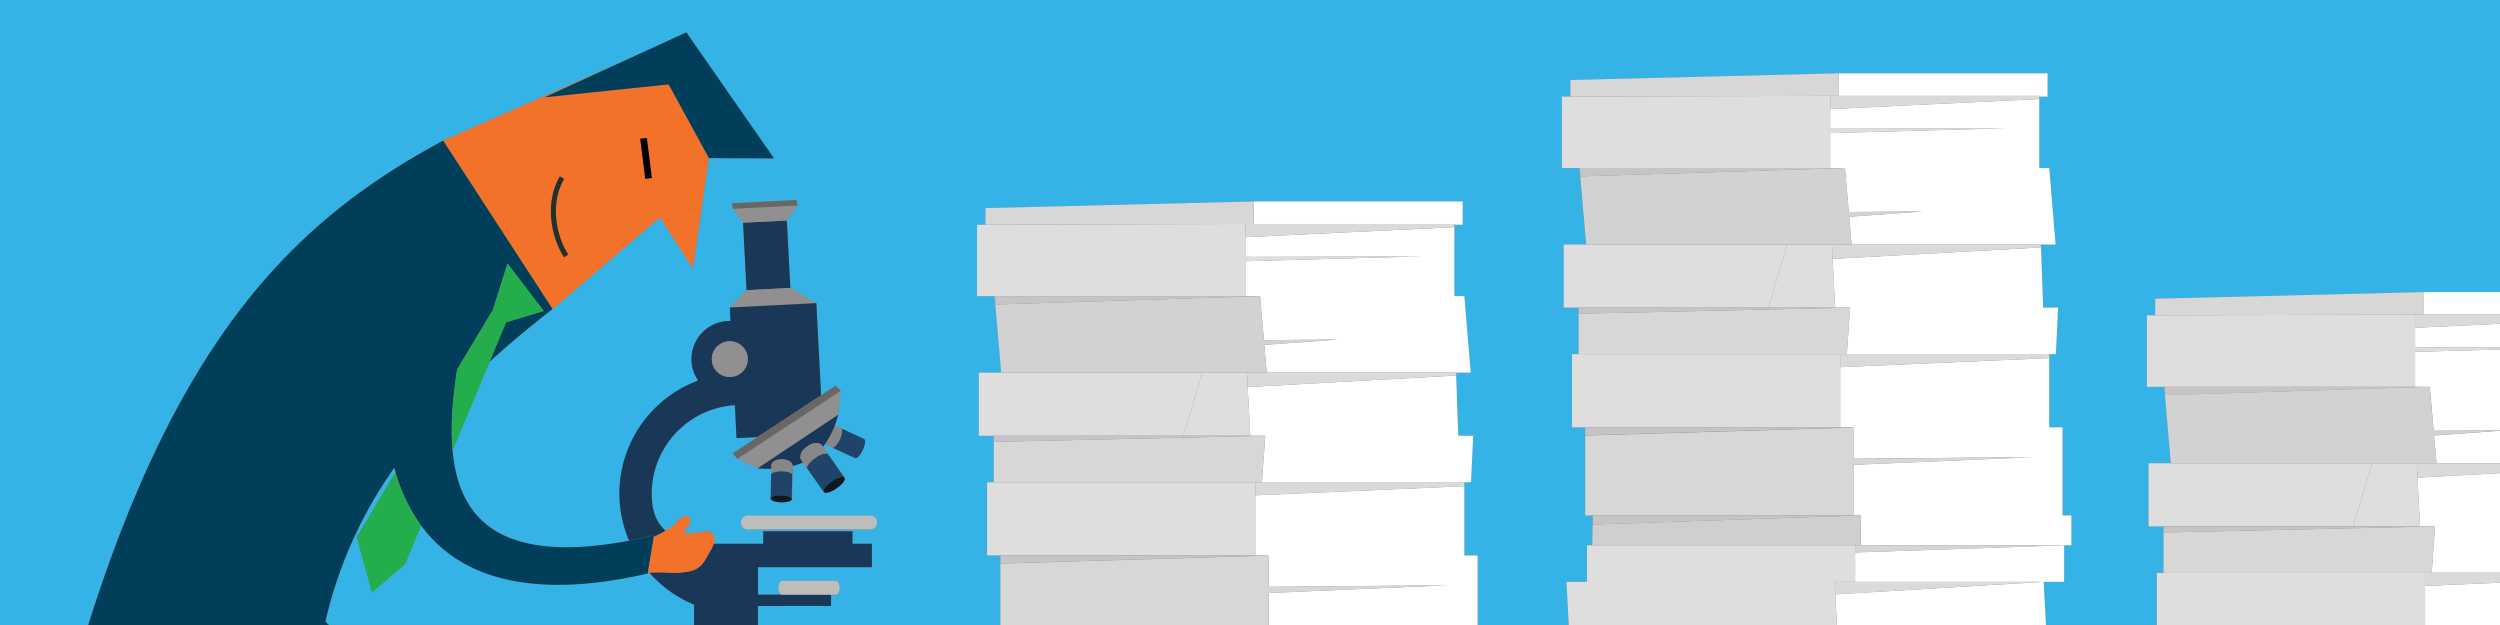
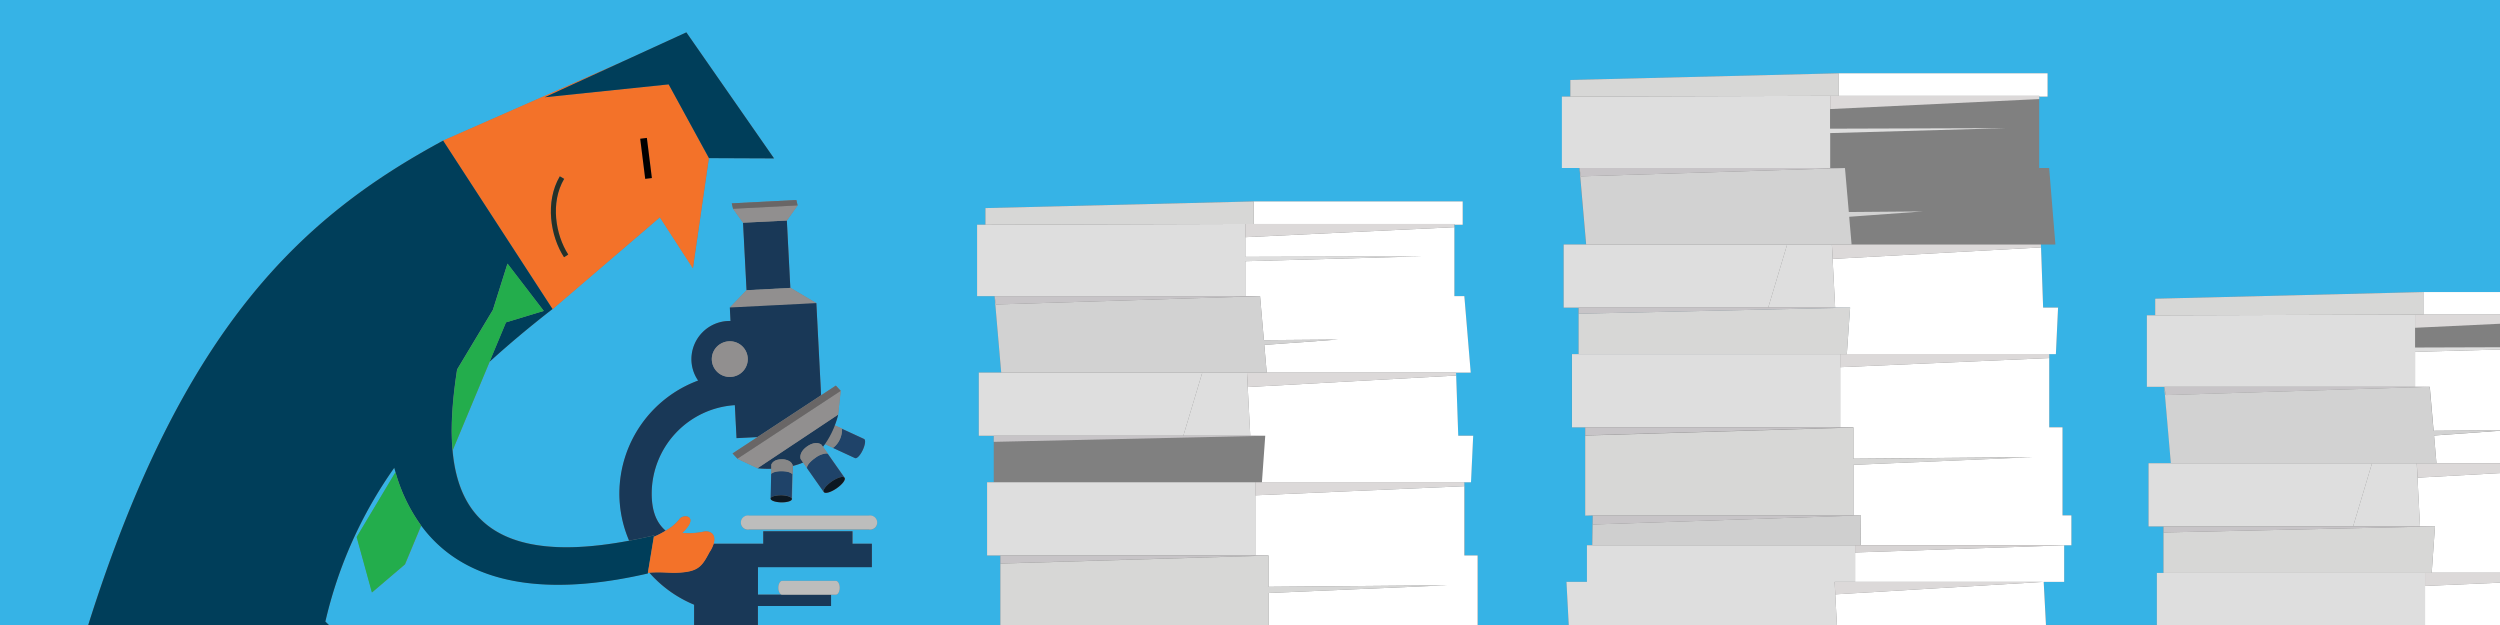
<svg xmlns="http://www.w3.org/2000/svg" viewBox="0 0 800 200">
  <rect x="0" y="0" width="800" height="200" fill="#808080" stroke="none" />
  <defs>
    <style>.cls-1{fill:#36b3e6;}.cls-2{fill:#193857;}.cls-3{fill:#918f8f;}.cls-4{fill:#bdbdbc;}.cls-5{fill:#696666;}.cls-6{fill:#1f4369;}.cls-7{fill:#878787;}.cls-8{fill:#0c1822;}.cls-21,.cls-23,.cls-9{fill:none;stroke-linecap:round;stroke-linejoin:round;stroke-width:0;}.cls-9{stroke:#1f4369;}.cls-10{fill:#f37229;}.cls-11{fill:#003e5a;}.cls-12{fill:#243129;}.cls-13{fill:#23ad4c;}.cls-14{fill:#fff;}.cls-15{fill:#dedede;}.cls-16{fill:#dcd9d9;}.cls-17{fill:#d2d2d2;}.cls-18{fill:#d7d7d6;}.cls-19{fill:#c7c4c7;}.cls-20{fill:#cfcfcf;}.cls-21{stroke:#cfcfcf;}.cls-22{fill:#d7d4d4;}.cls-23{stroke:#c7c4c7;}</style>
  </defs>
  <g id="Layer_2" data-name="Layer 2">
    <g id="Layer_1-2" data-name="Layer 1">
      <rect class="cls-1" x="586.45" y="81.01" width="66.69" transform="translate(-3.52 34.31) rotate(-3.16)" />
      <polygon class="cls-1" points="402.57 189.89 402.83 189.11 402.57 189.89 402.57 189.89" />
      <rect class="cls-1" x="401.69" y="154.33" height="4.17" />
      <polygon class="cls-1" points="367.19 177.74 367.19 177.74 401.69 177.74 401.69 177.74 367.19 177.74 367.19 177.74" />
      <polygon class="cls-1" points="463.24 187.28 427.74 187.59 463.22 187.28 463.24 187.28" />
      <polygon class="cls-1" points="403.25 187.8 403.25 187.8 405.94 187.78 405.94 187.78 405.94 177.74 405.94 177.74 405.94 187.78 403.25 187.8" />
      <polygon class="cls-1" points="587.3 190.19 620.29 188.21 587.3 190.19 587.3 190.19" />
      <polygon class="cls-1" points="598.61 67.79 615.33 67.65 615.34 67.65 598.61 67.79" />
      <polygon class="cls-1" points="582.56 42.67 581.14 42.71 582.56 42.67 582.56 42.67" />
      <polygon class="cls-1" points="592.2 74.66 592.51 78.24 592.51 78.24 592.2 74.66" />
      <polygon class="cls-1" points="580.97 68.86 580.83 70.16 580.83 70.16 580.97 68.86" />
      <rect class="cls-1" x="558.32" y="88.34" width="21.1" transform="matrix(0.29, -0.96, 0.96, 0.29, 320.87, 607.87)" />
      <rect class="cls-1" x="579.94" y="41.19" height="1.59" />
      <polygon class="cls-1" points="591.74 69.37 589.03 69.57 591.74 69.37 598.86 68.85 591.74 69.37" />
      <polygon class="cls-1" points="590.38 53.77 590.91 59.85 590.38 53.77 590.38 53.77" />
      <polygon class="cls-1" points="563.98 54.6 590.38 53.77 590.37 53.77 563.98 54.6" />
      <polygon class="cls-1" points="642.05 41.03 642.04 41.03 585.66 42.59 585.66 42.59 585.66 53.77 579.23 53.77 579.23 53.77 585.66 53.77 585.66 53.77 585.66 42.59 642.05 41.03" />
      <polygon class="cls-1" points="583.65 39.03 585.66 32.32 585.66 32.32 583.65 39.03" />
      <rect class="cls-1" x="399.29" y="122.01" width="66.69" transform="translate(-6.07 24.05) rotate(-3.16)" />
      <polygon class="cls-1" points="767.99 140.16 768.09 139.28 767.99 140.16 767.99 140.16" />
      <path class="cls-1" d="M207.77,183.24l-.42,0,0,.24c-26,6-56.26,6.77-72.53-15.31l-5.18,12.41-10.57,9-4.91-17.74,12.45-20.75c-.14-.47-.28-.94-.41-1.42a139.25,139.25,0,0,0-22.08,49.23l1.13,1.08H222.13v-6.47A39,39,0,0,1,207.77,183.24Z" />
      <path class="cls-1" d="M239.29,114.92a5.69,5.69,0,0,1-2.54,4.73,5.7,5.7,0,0,0-3.21-10.44,5.76,5.76,0,0,0-2.39.52,5.75,5.75,0,0,1,8.14,5.19Z" />
      <polygon class="cls-1" points="778.77 137.85 768.24 137.93 768.24 137.94 778.77 137.85 790.04 137.76 778.77 137.85 778.77 137.85" />
      <polygon class="cls-1" points="751.14 124.6 777.54 123.77 777.54 123.77 751.14 124.6" />
      <polygon class="cls-1" points="769.72 112.67 769.72 112.67 766.88 112.75 767.08 112.07 766.88 112.75 769.72 112.67 769.72 112.67" />
      <rect class="cls-1" x="774.41" y="168.44" width="4.78" />
      <polygon class="cls-1" points="376.82 95.6 403.22 94.77 403.21 94.77 376.82 95.6" />
      <rect class="cls-1" x="371.15" y="129.34" width="21.1" transform="translate(148.19 457.82) rotate(-73.31)" />
      <polygon class="cls-1" points="411.44 108.79 428.17 108.65 428.18 108.65 411.44 108.79" />
      <polygon class="cls-1" points="405.04 115.66 405.35 119.24 405.35 119.24 405.04 115.66" />
      <polygon class="cls-1" points="395.39 83.67 393.88 83.72 395.39 83.67 395.39 83.67" />
      <polygon class="cls-1" points="396.49 80.03 398.5 73.32 398.5 73.32 396.49 80.03" />
      <rect class="cls-1" x="392.78" y="82.19" height="1.59" />
      <polygon class="cls-1" points="404.58 110.37 401.68 110.58 404.58 110.37 411.7 109.85 404.58 110.37" />
      <polygon class="cls-1" points="403.22 94.77 403.75 100.86 403.22 94.77 403.22 94.77" />
      <polygon class="cls-1" points="454.89 82.03 454.88 82.03 398.5 83.59 398.5 83.59 398.5 94.77 392.07 94.77 392.07 94.77 398.5 94.77 398.5 94.77 398.5 83.59 454.89 82.03" />
      <rect class="cls-1" x="745.48" y="158.34" width="21.1" transform="translate(387.22 837.04) rotate(-73.31)" />
      <path class="cls-1" d="M776,187.5l24-1.05V200H690.2V183.33h58.33l-2.35,7.85,2.35-7.85H692.32V170.39l86.88-1.95h0l-86.88,1.95v-1.95h-4.78v-20.2h7.17l-2.12-24.47H687V100.91h2.66l83.15-.24v1.65l-2,6.71,2-6.71v8.89h0V104.9L800,103.6v7.52h0v.72l-27.18.75h0v11.18h0V112.59l27.18-.75v25.83h0v-37h0v2.93l-27.18,1.3v-4.23h0l-83.15.24V95.59l85.81-2.13H800V0H0V200H28.22C58.49,104.05,97.31,69,141.78,45v0l57.55-25.35,20.3-9.3,28.07,40.32-20.83-.08-5.11,35.26L211.18,69.54,176.76,99l0-.06c-7.3,5.68-14,11.27-20.06,16.82l-11.82,28.32c1.9,21.49,14.66,36.78,56.47,28.93a38.19,38.19,0,0,1-3.11-15.13,38.6,38.6,0,0,1,25.2-36.11,12,12,0,0,1-2.15-6.88,12.24,12.24,0,0,1,12.29-12.19h.22l-.22-4.31h0l5.35-5.56h0l14-.74h0L261.23,97l-13.54.69L261.23,97l1.52,29.46-20.37,13.38-6.69.34-.54-10.56a28.44,28.44,0,0,0-26.61,28.26c0,4.89,1.12,9,4.44,11.9a14.92,14.92,0,0,0,4.39-3.63c1.15-1.92,6.81-1.19.92,4.35a23.68,23.68,0,0,0,7.28-.5c2.43-.11,3.51,1.5,2.77,4h15.9V170h28.59V174H279v7.47H242.55v8.8h23.39v3.61H242.55V200H405.94V189.75l24.91-1.07-24.91,1.07V200H320.12V180.31h0v-2.57h-4.25V154.33H318V141.39l86.88-1.95-1.06,14.83v.06h0v-.06h0l1.06-14.83h0L318,141.39v-1.95h-4.78v-20.2h7.17l-2.12-24.47.14.83-.14-.83h-5.59V71.91h2.67l83.15-.24h0l-83.15.24V66.59l85.81-2.13h66.9v7.45H465.4v.79l-66.9,3.2h0l66.9-3.2V94.77h3.19l2,24.47h-4.7v0l.71,20.18h4.78l-.7,14.89h-2.13v-.06h0v1.31L432,157.18l36.64-1.6v22.16h4.25V200H502l-.73-13.81L502,200h0l-.73-13.81h6.55v-11.7h1.71l.15-9.57h-2.4V139.31h0v-2.57H503V113.33h58.34L560,118l1.41-4.7H505.16V100.39l86.88-2L591,113.27v.06h0v-.06h0l1-14.83h0l-86.86,2v-2h-4.78V78.24h7.17l-2.12-24.47h-5.58V30.91h2.66l83.15-.24h0l-83.15.24V25.59l85.81-2.13h66.9v7.45h-2.66v.79l-66.9,3.2h0l66.9-3.2V53.77h3.19l2,24.47H653.1v0l.7,20.18h4.78l-.7,14.89h-2.13v-.06h0v1.31l-66.9,2.92v-4.17h0v4.17h0l66.9-2.92v22.15H660v28.19h2.84v9.57h-2.31v11.7H654l.73,13.81H800V186.45l-24,1.05ZM255.24,65.73h0l-3.45,4.84h0l1.12,21.56-14,.74-1.12-21.59,14-.71-14,.69-3.19-4.45h0l-.41-1.74L254.83,64l.41,1.73ZM267.48,190.3H250.29c-.67,0-1.22-1-1.22-2.21s.55-2.21,1.22-2.21h17.19c.67,0,1.22,1,1.22,2.21S268.15,190.3,267.48,190.3Zm-33.06-45.2,8-5.23,20.37-13.38,4.71-3.1,1.56,1.69-33,21.71Zm34.6-20-.83,7.59-11.3,7.52,11.3-7.52a25.84,25.84,0,0,1-1.08,3.43h0c-.11.31-.25.64-.39,1,.14-.33.28-.66.39-1h0l9.38,4.33c.57.27.39,1.85-.41,3.54s-1.9,2.85-2.47,2.59l-7.07-3.27h0L264,142.1l-.65.87h0l6.95,9.9c.43.61-.71,2.13-2.55,3.4s-3.67,1.8-4.1,1.19l-5.31-7.56c-.41-.62.73-2.13,2.55-3.38a6.89,6.89,0,0,1,3.54-1.45,6.89,6.89,0,0,0-3.54,1.45c-1.82,1.25-3,2.76-2.55,3.38v0L257,148a20.69,20.69,0,0,1-3.3,1.12l-.23,10.59a.43.43,0,0,0,0-.16.43.43,0,0,1,0,.16c0,.62-1.55,1.09-3.44,1.05s-3.39-.58-3.38-1.2h0l.17-7.75c0-.38.63-.71,1.53-.89-.9.18-1.51.51-1.53.89v0l0-1.82a33.07,33.07,0,0,1-4.42-.17h0l-6.41-3Zm9,44.36H239.77a2.25,2.25,0,1,1,0-4.41H278a2.25,2.25,0,1,1,0,4.41Z" />
      <path class="cls-1" d="M269.42,137.17h0a7.62,7.62,0,0,1-.13,1.63A7.62,7.62,0,0,0,269.42,137.17Z" />
      <path class="cls-1" d="M269.29,138.81a7.21,7.21,0,0,1-.57,1.83,7.13,7.13,0,0,1-1.37,2,7.13,7.13,0,0,0,1.37-2A7.21,7.21,0,0,0,269.29,138.81Z" />
      <polygon class="cls-1" points="588.85 136.74 588.85 136.74 554.35 136.74 554.35 136.74 554.35 136.74 588.85 136.74 593.1 136.74 593.1 136.74 588.85 136.74" />
      <rect class="cls-1" x="593.61" y="175.64" width="66.94" />
      <rect class="cls-1" x="509.68" y="164.92" height="2.93" />
      <polygon class="cls-1" points="603.75 146.69 650.38 146.28 650.4 146.28 603.75 146.69" />
      <path class="cls-1" d="M253.66,148.84h0v0a2.27,2.27,0,0,0-1-1.25A2.27,2.27,0,0,1,253.66,148.84Z" />
      <polygon class="cls-1" points="593.1 148.75 589.74 148.89 589.74 148.89 593.1 148.75 603.38 148.31 593.1 148.75" />
      <rect class="cls-1" x="590.64" y="169.71" width="9.55" />
      <polygon class="cls-1" points="264.95 145.32 262.86 142.33 262.82 142.27 262.82 142.27 264.95 145.32 264.95 145.32" />
      <polygon class="cls-1" points="800 183.27 778.15 183.27 778.15 183.27 800 183.27 800 151.39 800 151.39 800 183.27" />
      <polygon class="cls-1" points="587.81 200 587.08 186.19 587.08 186.19 587.81 200" />
      <polygon class="cls-1" points="587.08 186.19 587.21 188.56 587.08 186.19 587.08 186.19" />
      <polygon class="cls-1" points="590.41 146.8 590.41 146.8 592.59 146.78 590.41 146.8" />
      <rect class="cls-1" x="541.28" y="174.23" height="12.21" />
      <polygon class="cls-1" points="778.9 139.37 778.9 139.37 800 137.84 800 148.24 779.67 148.24 779.15 142.27 779.67 148.24 779.67 148.24 800 148.24 800 137.84 778.9 139.37" />
      <polygon class="cls-2" points="251.76 70.57 237.77 71.28 238.89 92.87 252.91 92.13 251.79 70.57 251.79 70.57 251.79 70.57 251.76 70.57" />
      <polygon class="cls-3" points="261.23 97.03 252.95 92.12 252.91 92.13 238.89 92.87 238.89 92.87 233.54 98.44 247.69 97.72 261.23 97.03" />
      <polygon class="cls-3" points="255.24 65.73 255.24 65.73 255.24 65.73 255.24 65.73" />
      <polygon class="cls-3" points="237.76 71.26 251.76 70.57 251.79 70.57 251.79 70.57 255.24 65.73 234.57 66.81 237.76 71.26" />
      <path class="cls-2" d="M265.94,193.91V190.3H242.55v-8.8H279V174h-6.21V170H244.24V174h-15.9a9.86,9.86,0,0,1-1.3,2.64c-2.11,4-3.21,5.83-8,6.41-4.53.55-6.06-.2-11.29.16a39,39,0,0,0,14.36,10.29V200h20.42v-6.09Z" />
      <path class="cls-2" d="M209.24,171.75a26.51,26.51,0,0,0,3.74-1.94c-3.32-2.87-4.44-7-4.44-11.9a28.44,28.44,0,0,1,26.61-28.26l.54,10.56,6.69-.34,20.37-13.38L261.23,97l-13.54.69-14.15.71h0l.22,4.31h-.22a12.24,12.24,0,0,0-12.29,12.19,12,12,0,0,0,2.15,6.88,38.6,38.6,0,0,0-25.2,36.11A38.19,38.19,0,0,0,201.31,173c2.56-.48,5.22-1,8-1.7Zm21.08-61.56.11-.07a5,5,0,0,1,.72-.39,5.75,5.75,0,0,1,8.14,5.19,5.69,5.69,0,0,1-2.54,4.73l-.18.11-.29.17a5.77,5.77,0,0,1-8.5-5A5.68,5.68,0,0,1,230.32,110.19Z" />
      <path class="cls-4" d="M278,165H239.77a2.25,2.25,0,1,0,0,4.41H278a2.25,2.25,0,1,0,0-4.41Z" />
      <path class="cls-4" d="M267.48,185.88H250.29c-.67,0-1.22,1-1.22,2.21s.55,2.21,1.22,2.21h17.19c.67,0,1.22-1,1.22-2.21S268.15,185.88,267.48,185.88Z" />
      <polygon class="cls-5" points="254.83 64 234.16 65.07 234.57 66.81 234.57 66.81 255.24 65.73 255.24 65.73 255.24 65.73 255.24 65.73 254.83 64" />
      <path class="cls-3" d="M233.54,120.62a5.77,5.77,0,0,0,2.74-.69l.29-.17.18-.11a5.7,5.7,0,0,0-3.21-10.44,5.76,5.76,0,0,0-2.39.52,5,5,0,0,0-.72.39l-.11.07a5.69,5.69,0,0,0,3.22,10.43Z" />
      <polygon class="cls-6" points="267.11 136.1 267.11 136.1 267.11 136.1 267.11 136.1" />
      <path class="cls-6" d="M269.42,137.17h0a7.62,7.62,0,0,1-.13,1.63h0a7.21,7.21,0,0,1-.57,1.83,7.13,7.13,0,0,1-1.37,2,6,6,0,0,1-.81.7l7.07,3.27c.57.26,1.68-.89,2.47-2.59s1-3.27.41-3.54l-9.38-4.33h0l2.31,1.07Z" />
-       <path class="cls-7" d="M264,142.1l2.58,1.2h0a6,6,0,0,0,.81-.7,7.13,7.13,0,0,0,1.37-2,7.21,7.21,0,0,0,.57-1.83h0a7.62,7.62,0,0,0,.13-1.63h0l-2.31-1.07h0c-.11.31-.25.64-.39,1a27.08,27.08,0,0,1-2.76,5Z" />
+       <path class="cls-7" d="M264,142.1l2.58,1.2h0a6,6,0,0,0,.81-.7,7.13,7.13,0,0,0,1.37-2,7.21,7.21,0,0,0,.57-1.83a7.62,7.62,0,0,0,.13-1.63h0l-2.31-1.07h0c-.11.31-.25.64-.39,1a27.08,27.08,0,0,1-2.76,5Z" />
      <path class="cls-2" d="M246.81,150h0l0-1.31s.49-1.78,3.45-1.72a4.53,4.53,0,0,1,2.36.62,2.27,2.27,0,0,1,1,1.25v.27h0A20.69,20.69,0,0,0,257,148h0l-.79-1.13s-.79-2.05,2.1-4.05c2.17-1.49,3.65-1.05,4.25-.73h0a2.57,2.57,0,0,1,.29.19h0l0,.06,0-.06.49.7.65-.87h0a27.08,27.08,0,0,0,2.76-5c.14-.33.28-.66.39-1h0a25.84,25.84,0,0,0,1.08-3.43l-11.3,7.52-14.5,9.64A33.07,33.07,0,0,0,246.81,150Z" />
      <polygon class="cls-3" points="242.39 149.83 256.89 140.19 268.19 132.67 269.02 125.08 235.98 146.79 242.39 149.83 242.39 149.83" />
      <polygon class="cls-5" points="267.46 123.39 262.75 126.49 242.38 139.87 234.42 145.1 235.98 146.79 269.02 125.08 267.46 123.39" />
      <path class="cls-6" d="M262.86,142.33l2.09,3h0a.71.71,0,0,0-.56-.25,6.89,6.89,0,0,0-3.54,1.45c-1.82,1.25-3,2.76-2.55,3.38l5.31,7.56c-.43-.61.71-2.13,2.55-3.4s3.67-1.8,4.1-1.19l-6.95-9.9h0l-.49-.7Z" />
      <path class="cls-8" d="M266.16,154.06c-1.84,1.27-3,2.79-2.55,3.4s2.26.08,4.1-1.19,3-2.79,2.55-3.4S268,152.79,266.16,154.06Z" />
      <path class="cls-7" d="M265,145.32l-2.13-3h0a2.57,2.57,0,0,0-.29-.19h0c-.6-.32-2.08-.76-4.25.73-2.89,2-2.1,4.05-2.1,4.05L257,148h0l1.35,1.93v0c-.41-.62.73-2.13,2.55-3.38a6.89,6.89,0,0,1,3.54-1.45.71.71,0,0,1,.56.25Z" />
      <line class="cls-9" x1="253.66" y1="148.84" x2="253.66" y2="148.84" />
      <path class="cls-6" d="M253.65,148.93v-.09l-.08,3.13c0-.63-1.5-1.17-3.38-1.21a8.42,8.42,0,0,0-1.89.15c-.9.18-1.51.51-1.53.89l-.17,7.75c0-.63,1.55-1.1,3.42-1.06,1.72,0,3.12.49,3.34,1a.43.43,0,0,1,0,.16l.23-10.59h0Z" />
      <path class="cls-8" d="M250,158.49c-1.87,0-3.41.43-3.42,1.06h0c0,.62,1.5,1.16,3.38,1.2s3.42-.43,3.44-1.05a.43.43,0,0,0,0-.16C253.15,159,251.75,158.53,250,158.49Z" />
      <path class="cls-7" d="M253.58,152l.08-3.13h0a2.27,2.27,0,0,0-1-1.25,4.53,4.53,0,0,0-2.36-.62c-3-.06-3.45,1.72-3.45,1.72l0,1.31h0l0,1.82v0c0-.38.63-.71,1.53-.89a8.42,8.42,0,0,1,1.89-.15C252.08,150.8,253.6,151.34,253.58,152Z" />
      <path class="cls-10" d="M176.83,98.88l-.11.09,0,.06,34.42-29.49,10.57,16.32,5.11-35.26L214,27l-39.66,4.13,25-11.46L141.77,45v0h0ZM207,44.14,208.61,57l-2.14.26-1.6-12.83ZM179.14,56.42l1.39.81c-4.5,7.63-2.74,18,1.31,24.22l-1.35.87C176.17,75.65,174.32,64.61,179.14,56.42Z" />
      <polygon class="cls-11" points="213.97 27 226.87 50.6 247.69 50.69 219.63 10.36 199.32 19.66 174.31 31.12 213.97 27" />
      <path class="cls-12" d="M181.84,81.45c-4.05-6.26-5.81-16.59-1.31-24.22l-1.39-.81c-4.82,8.19-3,19.23,1.35,25.9Z" />
      <path class="cls-11" d="M126.16,149.69c.13.48.27.95.41,1.42a54.36,54.36,0,0,0,8.21,17.09c16.27,22.08,46.57,21.32,72.53,15.31l0-.24,1.89-11.52.07-.41c-2.78.66-5.44,1.22-8,1.7-41.81,7.85-54.57-7.44-56.47-28.93-.72-8.06.09-17,1.46-25.88l11.45-19.07,4.67-14.8L174,99.49l-12.1,3.67-5.27,12.63c6.1-5.55,12.76-11.14,20.06-16.82l.11-.09L141.8,45h0c-44.47,24-83.29,59-113.56,155h77l-1.13-1.08A139.25,139.25,0,0,1,126.16,149.69Z" />
      <rect class="cls-10" x="205.66" y="44.22" width="2.15" height="12.94" transform="translate(-4.69 26.01) rotate(-7.12)" />
      <rect x="205.66" y="44.22" width="2.15" height="12.94" transform="translate(-4.69 26.01) rotate(-7.12)" />
      <path class="cls-13" d="M114.12,171.86,119,189.6l10.57-9,5.18-12.41a54.36,54.36,0,0,1-8.21-17.09Z" />
      <path class="cls-13" d="M174,99.49,162.42,84.36l-4.67,14.8L146.3,118.23c-1.37,8.91-2.18,17.82-1.46,25.88l11.82-28.32,5.27-12.63Z" />
      <path class="cls-10" d="M207.35,183.27l.42,0c5.23-.36,6.76.39,11.29-.16,4.77-.58,5.87-2.43,8-6.41a9.86,9.86,0,0,0,1.3-2.64c.74-2.5-.34-4.11-2.77-4a23.68,23.68,0,0,1-7.28.5c5.89-5.54.23-6.27-.92-4.35a14.92,14.92,0,0,1-4.39,3.63,26.51,26.51,0,0,1-3.74,1.94Z" />
      <polygon class="cls-14" points="401.16 71.67 465.4 71.67 465.4 71.91 468.06 71.91 468.06 64.46 401.16 64.46 401.16 64.46 401.16 64.46 401.16 71.67" />
      <polygon class="cls-14" points="398.5 82.2 454.89 82.03 454.88 82.03 454.89 82.03 398.5 83.59 398.5 94.77 403.22 94.77 403.21 94.77 403.22 94.77 403.22 94.77 403.22 94.77 403.22 94.77 403.75 100.86 404.45 108.85 411.44 108.79 428.18 108.65 428.17 108.65 428.18 108.65 411.7 109.85 404.58 110.37 405.04 115.66 405.35 119.24 465.94 119.24 465.94 119.24 470.63 119.24 468.59 94.77 465.4 94.77 465.4 72.7 398.5 75.9 398.5 82.2 398.5 82.2" />
      <polygon class="cls-14" points="468.59 177.74 468.59 155.58 431.95 157.18 401.69 158.5 401.69 158.5 401.69 158.5 401.69 158.5 401.69 177.74 401.69 177.74 401.69 177.74 401.69 177.74 405.92 177.74 405.94 177.74 405.94 177.74 405.94 177.74 405.94 187.78 427.74 187.59 463.24 187.28 463.22 187.28 463.24 187.28 430.85 188.68 405.94 189.75 405.94 200 405.94 200 472.84 200 472.84 200 472.84 177.74 468.59 177.74" />
      <polygon class="cls-14" points="468.59 154.27 468.59 154.33 470.72 154.33 471.42 139.44 466.64 139.44 465.94 119.26 465.94 120.17 465.93 120.17 465.93 120.17 399.34 123.85 399.34 123.85 399.34 123.85 399.03 119.24 400.09 139.44 404.88 139.44 404.86 139.44 404.88 139.44 403.82 154.27 468.59 154.27 468.59 154.27" />
      <polygon class="cls-15" points="384.73 119.24 378.67 139.44 400.09 139.44 400.09 139.44 399.03 119.24 399.03 119.24 384.73 119.24" />
      <path class="cls-15" d="M392.07,94.77h6.43V83.59h0L454.88,82h0l-56.39.18h0V75.9h0V73.32l-2,6.71,2-6.71h0V71.67l-83.15.24h-2.67V94.77h79.39Zm3.33-11.09h0l-1.52,0ZM393,82.22h0l-.44,1.53h0Z" />
      <polygon class="cls-15" points="367.19 177.74 401.69 177.74 401.69 177.74 401.69 158.5 401.69 158.5 401.69 154.33 374.21 154.33 374.21 154.33 318 154.33 315.87 154.33 315.87 177.74 320.12 177.74 320.12 177.74 367.19 177.74 367.19 177.74" />
      <polygon class="cls-15" points="378.67 139.44 384.73 119.24 320.39 119.24 320.39 119.24 320.39 119.24 313.22 119.24 313.22 139.44 318 139.44 318 139.44 378.67 139.44" />
      <polygon class="cls-16" points="405.35 119.24 405.35 119.24 405.35 119.24 399.03 119.24 399.03 119.24 399.03 119.24 399.34 123.85 399.34 123.85 465.93 120.17 465.94 120.17 465.94 119.26 465.94 119.24 465.94 119.24 405.35 119.24" />
      <polygon class="cls-16" points="398.5 73.31 398.5 73.32 398.5 73.32 398.5 75.89 398.5 75.89 465.4 72.7 465.4 71.91 465.4 71.67 401.16 71.67 401.16 71.67 398.5 71.67 398.5 71.67 398.5 71.67 398.5 71.91 398.5 73.31" />
      <polygon class="cls-16" points="403.82 154.33 401.69 154.33 401.69 158.5 401.69 158.5 431.95 157.18 468.59 155.58 468.59 154.33 468.59 154.27 403.82 154.27 403.82 154.27 403.82 154.33 403.82 154.33 403.82 154.33 403.82 154.33" />
      <polygon class="cls-17" points="384.73 119.24 384.73 119.24 399.03 119.24 399.03 119.24 405.35 119.24 405.35 119.24 405.04 115.66 404.58 110.37 401.68 110.58 404.58 110.37 411.7 109.85 428.18 108.65 428.17 108.65 411.44 108.79 404.45 108.85 403.75 100.86 403.22 94.77 403.22 94.77 403.22 94.77 376.82 95.6 318.73 97.43 318.41 95.6 318.27 94.77 320.39 119.24 320.39 119.24 384.73 119.24" />
      <polygon class="cls-18" points="401.16 71.67 401.16 71.67 401.16 64.46 401.16 64.46 315.35 66.59 315.35 71.91 398.5 71.67 398.5 71.67 401.16 71.67" />
-       <polygon class="cls-18" points="401.69 154.33 403.82 154.33 403.82 154.33 403.82 154.33 403.82 154.27 404.88 139.44 318 141.39 318 154.33 374.21 154.33 401.69 154.33 401.69 154.33" />
      <polygon class="cls-19" points="376.82 95.6 403.21 94.77 403.22 94.77 398.5 94.77 398.5 94.77 392.07 94.77 392.07 94.77 318.27 94.77 318.41 95.6 318.73 97.43 376.82 95.6" />
      <polygon class="cls-19" points="400.09 139.44 400.09 139.44 378.67 139.44 378.67 139.44 318 139.44 318 139.44 318 141.39 404.86 139.44 404.88 139.44 400.09 139.44" />
      <polygon class="cls-19" points="405.92 177.74 401.69 177.74 401.69 177.74 367.19 177.74 367.19 177.74 320.12 177.74 320.12 180.31 320.12 180.31 405.94 177.74 405.92 177.74" />
      <path class="cls-18" d="M463.22,187.28l-35.48.31-21.8.19h0l-2.69,0h0l2.69,0v-10h0l-85.82,2.57V200h85.82V189.75l24.91-1.07,32.39-1.4Zm-60.65,2.61h0l.26-.78Z" />
      <polygon class="cls-14" points="588.32 30.67 652.56 30.67 652.56 30.91 655.22 30.91 655.22 23.46 588.32 23.46 588.32 23.46 588.32 23.46 588.32 30.67" />
-       <polygon class="cls-14" points="585.66 41.2 642.05 41.03 642.04 41.03 642.05 41.03 585.66 42.59 585.66 53.77 590.38 53.77 590.37 53.77 590.38 53.77 590.38 53.77 590.38 53.77 590.38 53.77 590.91 59.85 591.61 67.85 598.61 67.79 615.34 67.65 615.33 67.65 615.34 67.65 598.86 68.85 591.74 69.37 592.2 74.66 592.51 78.24 653.1 78.24 653.1 78.24 657.79 78.24 655.75 53.77 652.56 53.77 652.56 31.7 585.66 34.9 585.66 41.2 585.66 41.2" />
      <polygon class="cls-14" points="588.85 136.74 588.85 136.74 593.1 136.74 593.1 136.74 593.1 136.74 593.1 146.78 603.75 146.69 650.4 146.28 650.38 146.28 650.4 146.28 603.38 148.31 593.1 148.75 593.1 148.75 593.1 164.92 595.49 164.92 595.49 164.92 595.49 164.92 595.49 164.92 595.49 164.92 595.49 164.94 595.49 164.94 595.49 164.92 595.49 174.49 595.49 174.49 660.53 174.49 660.53 174.49 660.53 174.49 662.84 174.49 662.84 164.92 660 164.92 660 136.74 655.75 136.74 655.75 114.58 588.85 117.5 588.85 136.74 588.85 136.74" />
      <polygon class="cls-14" points="655.75 113.27 655.75 113.33 657.88 113.33 658.58 98.44 653.8 98.44 653.1 78.27 653.1 79.17 653.09 79.17 653.09 79.17 586.5 82.85 586.5 82.85 586.5 82.85 586.2 78.24 587.25 98.44 592.04 98.44 592.02 98.44 592.04 98.44 590.99 113.27 655.75 113.27 655.75 113.27" />
      <polygon class="cls-14" points="653.98 186.19 660.53 186.19 660.53 174.49 593.63 176.79 593.63 186.19 653.98 186.19 620.29 188.21 587.3 190.19 587.3 190.19 587.29 190.19 587.21 188.56 587.08 186.19 587.81 200 587.81 200 654.71 200 654.71 200 653.98 186.19 653.98 186.19" />
      <polygon class="cls-15" points="587.08 186.19 587.08 186.19 587.08 186.19 587.08 186.19 593.63 186.19 593.63 186.19 593.63 176.79 593.63 176.79 593.63 176.79 593.63 174.49 543.03 174.49 539.52 186.19 539.52 186.19 543.03 174.49 509.68 174.49 509.53 174.49 509.53 174.49 509.53 174.49 507.82 174.49 507.82 186.19 501.27 186.19 502 200 502 200 587.81 200 587.81 200 587.81 200 587.08 186.19" />
      <polygon class="cls-15" points="571.89 78.24 565.83 98.44 587.25 98.44 587.25 98.44 586.2 78.24 586.19 78.24 571.89 78.24" />
      <polygon class="cls-15" points="595.34 174.49 595.49 174.49 595.49 164.92 595.49 164.94 595.34 174.49 595.34 174.49" />
      <polygon class="cls-15" points="502 200 502 200 501.27 186.19 502 200" />
      <path class="cls-15" d="M579.23,53.77h6.43V42.59h0L642,41h0l-56.39.18h0V34.9h0V32.32l-2,6.71,2-6.71h0V30.67l-83.15.24h-2.66V53.77h79.38Zm3.33-11.09h0l-1.42,0Zm-2.4-1.46h0l-.44,1.53h0Z" />
      <polygon class="cls-15" points="554.35 136.74 588.85 136.74 588.85 136.74 588.85 117.5 588.85 117.5 588.85 113.33 561.37 113.33 559.96 118.03 561.37 113.33 505.16 113.33 503.04 113.33 503.04 136.74 507.28 136.74 507.28 136.74 554.35 136.74 554.35 136.74" />
      <polygon class="cls-15" points="571.89 78.24 507.55 78.24 507.55 78.24 507.55 78.24 500.38 78.24 500.38 98.44 505.16 98.44 505.16 98.44 565.83 98.44 571.89 78.24" />
      <polygon class="cls-16" points="592.51 78.24 592.51 78.24 592.51 78.24 586.19 78.24 586.19 78.24 586.2 78.24 586.5 82.85 586.5 82.85 653.09 79.17 653.1 79.17 653.1 78.27 653.1 78.24 653.1 78.24 592.51 78.24" />
      <polygon class="cls-16" points="585.66 32.31 585.66 32.32 585.66 32.32 585.66 34.9 585.66 34.9 652.56 31.7 652.56 30.91 652.56 30.67 588.32 30.67 588.32 30.67 585.66 30.67 585.66 30.67 585.66 30.67 585.66 30.91 585.66 32.31" />
      <polygon class="cls-16" points="590.98 113.33 588.85 113.33 588.85 117.5 655.75 114.58 655.75 113.33 655.75 113.27 590.99 113.27 590.99 113.27 590.98 113.33 590.98 113.33 590.98 113.33 590.98 113.33" />
      <path class="cls-17" d="M571.89,78.24h20.62l-.31-3.58-.46-5.29-2.71.2,2.71-.2,7.12-.52,16.48-1.2h0l-16.72.14-7,.06-.7-8-.53-6.08h0L564,54.6l-58.09,1.83-.46-2.66,2.12,24.47h64.34ZM581,68.86l-.14,1.3h0Z" />
      <polygon class="cls-18" points="588.32 30.67 588.32 30.67 588.32 23.46 588.32 23.46 502.51 25.59 502.51 30.91 585.66 30.67 585.66 30.67 588.32 30.67" />
      <polygon class="cls-18" points="588.85 113.33 590.98 113.33 590.98 113.33 590.98 113.33 590.99 113.27 592.04 98.44 505.16 100.39 505.16 113.33 561.37 113.33 588.85 113.33 588.85 113.33" />
      <path class="cls-18" d="M509.68,164.92H593.1V148.75h0l-3.37.14h0l3.36-.14,10.28-.44,47-2h0l-46.63.41-10.65.09v-10l-85.82,2.57v25.61Zm80.73-18.12,2.18,0-2.18,0Z" />
      <rect class="cls-18" x="593.1" y="136.73" transform="matrix(1, -0.04, 0.04, 1, -5.18, 24.81)" />
      <polygon class="cls-16" points="587.08 186.19 587.08 186.19 587.21 188.56 587.29 190.19 587.3 190.19 620.29 188.21 653.98 186.19 593.63 186.19 593.63 186.19 587.08 186.19" />
      <rect class="cls-20" x="595.49" y="164.92" />
      <polygon class="cls-20" points="509.68 174.49 543.03 174.49 543.03 174.49 593.63 174.49 593.63 174.49 595.34 174.49 595.49 164.94 595.49 164.92 509.68 167.84 509.68 167.84 509.68 167.84 509.68 164.92 509.53 174.49 509.53 174.49 509.68 174.49" />
      <line class="cls-21" x1="509.68" y1="164.92" x2="509.68" y2="164.92" />
      <polygon class="cls-22" points="660.53 174.49 595.49 174.49 595.49 174.49 595.34 174.49 595.34 174.49 595.34 174.49 593.63 174.49 593.63 174.49 593.63 176.79 593.63 176.79 660.53 174.49 660.53 174.49" />
      <polygon class="cls-19" points="563.98 54.6 590.37 53.77 590.38 53.77 585.66 53.77 585.66 53.77 579.23 53.77 579.23 53.77 505.43 53.77 505.43 53.77 505.89 56.43 563.98 54.6" />
      <polygon class="cls-19" points="587.25 98.44 587.25 98.44 565.83 98.44 565.83 98.44 505.16 98.44 505.16 100.39 592.02 98.44 592.04 98.44 587.25 98.44" />
      <polygon class="cls-19" points="593.1 136.74 588.85 136.74 554.35 136.74 554.35 136.74 507.28 136.74 507.28 139.31 507.28 139.31 593.1 136.74 593.1 136.74" />
      <polygon class="cls-19" points="595.49 164.92 593.1 164.92 593.1 164.92 593.1 164.92 509.68 164.92 509.68 164.92 509.68 167.84 509.68 167.84 595.49 164.92 595.49 164.92 595.49 164.92" />
      <line class="cls-23" x1="595.49" y1="164.92" x2="595.49" y2="164.92" />
      <rect class="cls-14" x="775.48" y="93.46" width="24.52" height="7.2" />
      <polygon class="cls-14" points="779.67 148.24 800 148.24 800 137.84 778.9 139.37 779.15 142.27 779.67 148.24" />
-       <polygon class="cls-14" points="800 103.6 772.82 104.89 772.82 111.21 800 111.12 800 103.6" />
      <polygon class="cls-14" points="777.54 123.77 777.54 123.77 777.54 123.77 777.54 123.77 778.77 137.85 790.04 137.76 800 137.68 800 111.84 772.82 112.59 772.82 123.77 777.54 123.77 777.54 123.77" />
      <polygon class="cls-14" points="800 200 800 186.45 776.01 187.5 776.01 200 800 200" />
      <polygon class="cls-14" points="779.2 168.44 779.2 168.44 779.2 168.44 779.2 168.44 779.2 168.44 779.2 168.44 778.15 183.27 800 183.27 800 151.39 773.66 152.85 773.36 148.29 774.41 168.44 779.2 168.44" />
      <polygon class="cls-15" points="746.18 191.18 748.53 183.33 692.32 183.33 690.2 183.33 690.2 200 743.53 200 743.53 200 776.01 200 776.01 200 776.01 187.5 776.01 187.5 776.01 187.5 776.01 183.33 748.53 183.33 746.18 191.18" />
      <polygon class="cls-15" points="753 168.44 774.41 168.44 774.41 168.44 774.41 168.44 773.36 148.29 773.35 148.24 759.05 148.24 753 168.44" />
      <path class="cls-15" d="M766.39,123.77h6.43V112.59h0l27.18-.75v-.72h0l-27.18.09h0v-8.89l-2,6.71,2-6.71v-1.65l-83.15.24H687v22.86h79.38Zm.68-11.7-.19.68,2.84-.08h0l-2.84.07Z" />
      <polygon class="cls-15" points="753 168.44 753 168.44 759.05 148.24 694.71 148.24 694.71 148.24 694.71 148.24 687.54 148.24 687.54 168.44 692.32 168.44 692.32 168.44 753 168.44" />
      <polygon class="cls-16" points="779.67 148.24 773.36 148.24 773.35 148.24 773.36 148.29 773.66 152.85 800 151.39 800 151.39 800 151.39 800 148.24 800 148.24 779.67 148.24 779.67 148.24" />
      <polygon class="cls-16" points="773.65 100.67 772.82 100.67 772.82 100.91 772.82 102.31 772.82 104.89 800 103.6 800 100.67 775.48 100.67 775.48 100.67 773.65 100.67" />
      <polygon class="cls-16" points="778.15 183.27 778.14 183.33 778.14 183.33 776.01 183.33 776.01 183.33 776.01 183.33 776.01 187.5 776.01 187.5 800 186.45 800 186.45 800 183.27 800 183.27 778.15 183.27 778.15 183.27" />
      <polygon class="cls-18" points="775.48 93.46 689.67 95.59 689.67 100.91 772.82 100.67 773.65 100.67 775.48 100.67 775.48 100.67 775.48 100.67 775.48 93.46 775.48 93.46" />
      <polygon class="cls-18" points="779.2 168.44 692.32 170.39 692.32 183.33 748.53 183.33 776.01 183.33 776.01 183.33 778.14 183.33 778.14 183.33 778.15 183.27 778.15 183.27 778.15 183.27 779.2 168.44 779.2 168.44" />
      <polygon class="cls-19" points="751.14 124.6 777.54 123.77 772.82 123.77 772.82 123.77 766.39 123.77 766.39 123.77 692.59 123.77 692.59 123.77 693.05 126.43 751.14 124.6" />
      <line class="cls-23" x1="777.54" y1="123.77" x2="777.54" y2="123.77" />
      <polygon class="cls-19" points="774.41 168.44 753 168.44 753 168.44 753 168.44 692.32 168.44 692.32 168.44 692.32 170.39 779.2 168.44 774.41 168.44 774.41 168.44" />
      <line class="cls-23" x1="779.2" y1="168.44" x2="779.2" y2="168.44" />
      <path class="cls-17" d="M790,137.76l-11.27.09-10.54.08h0l10.54-.08h0l-1.23-14.08h0l-26.4.83-58.09,1.83-.46-2.66,2.12,24.47h85l-.52-6-.25-2.9h0l21.1-1.53h0v-.17h0Zm-22,2.4h0l.1-.89Z" />
    </g>
  </g>
</svg>